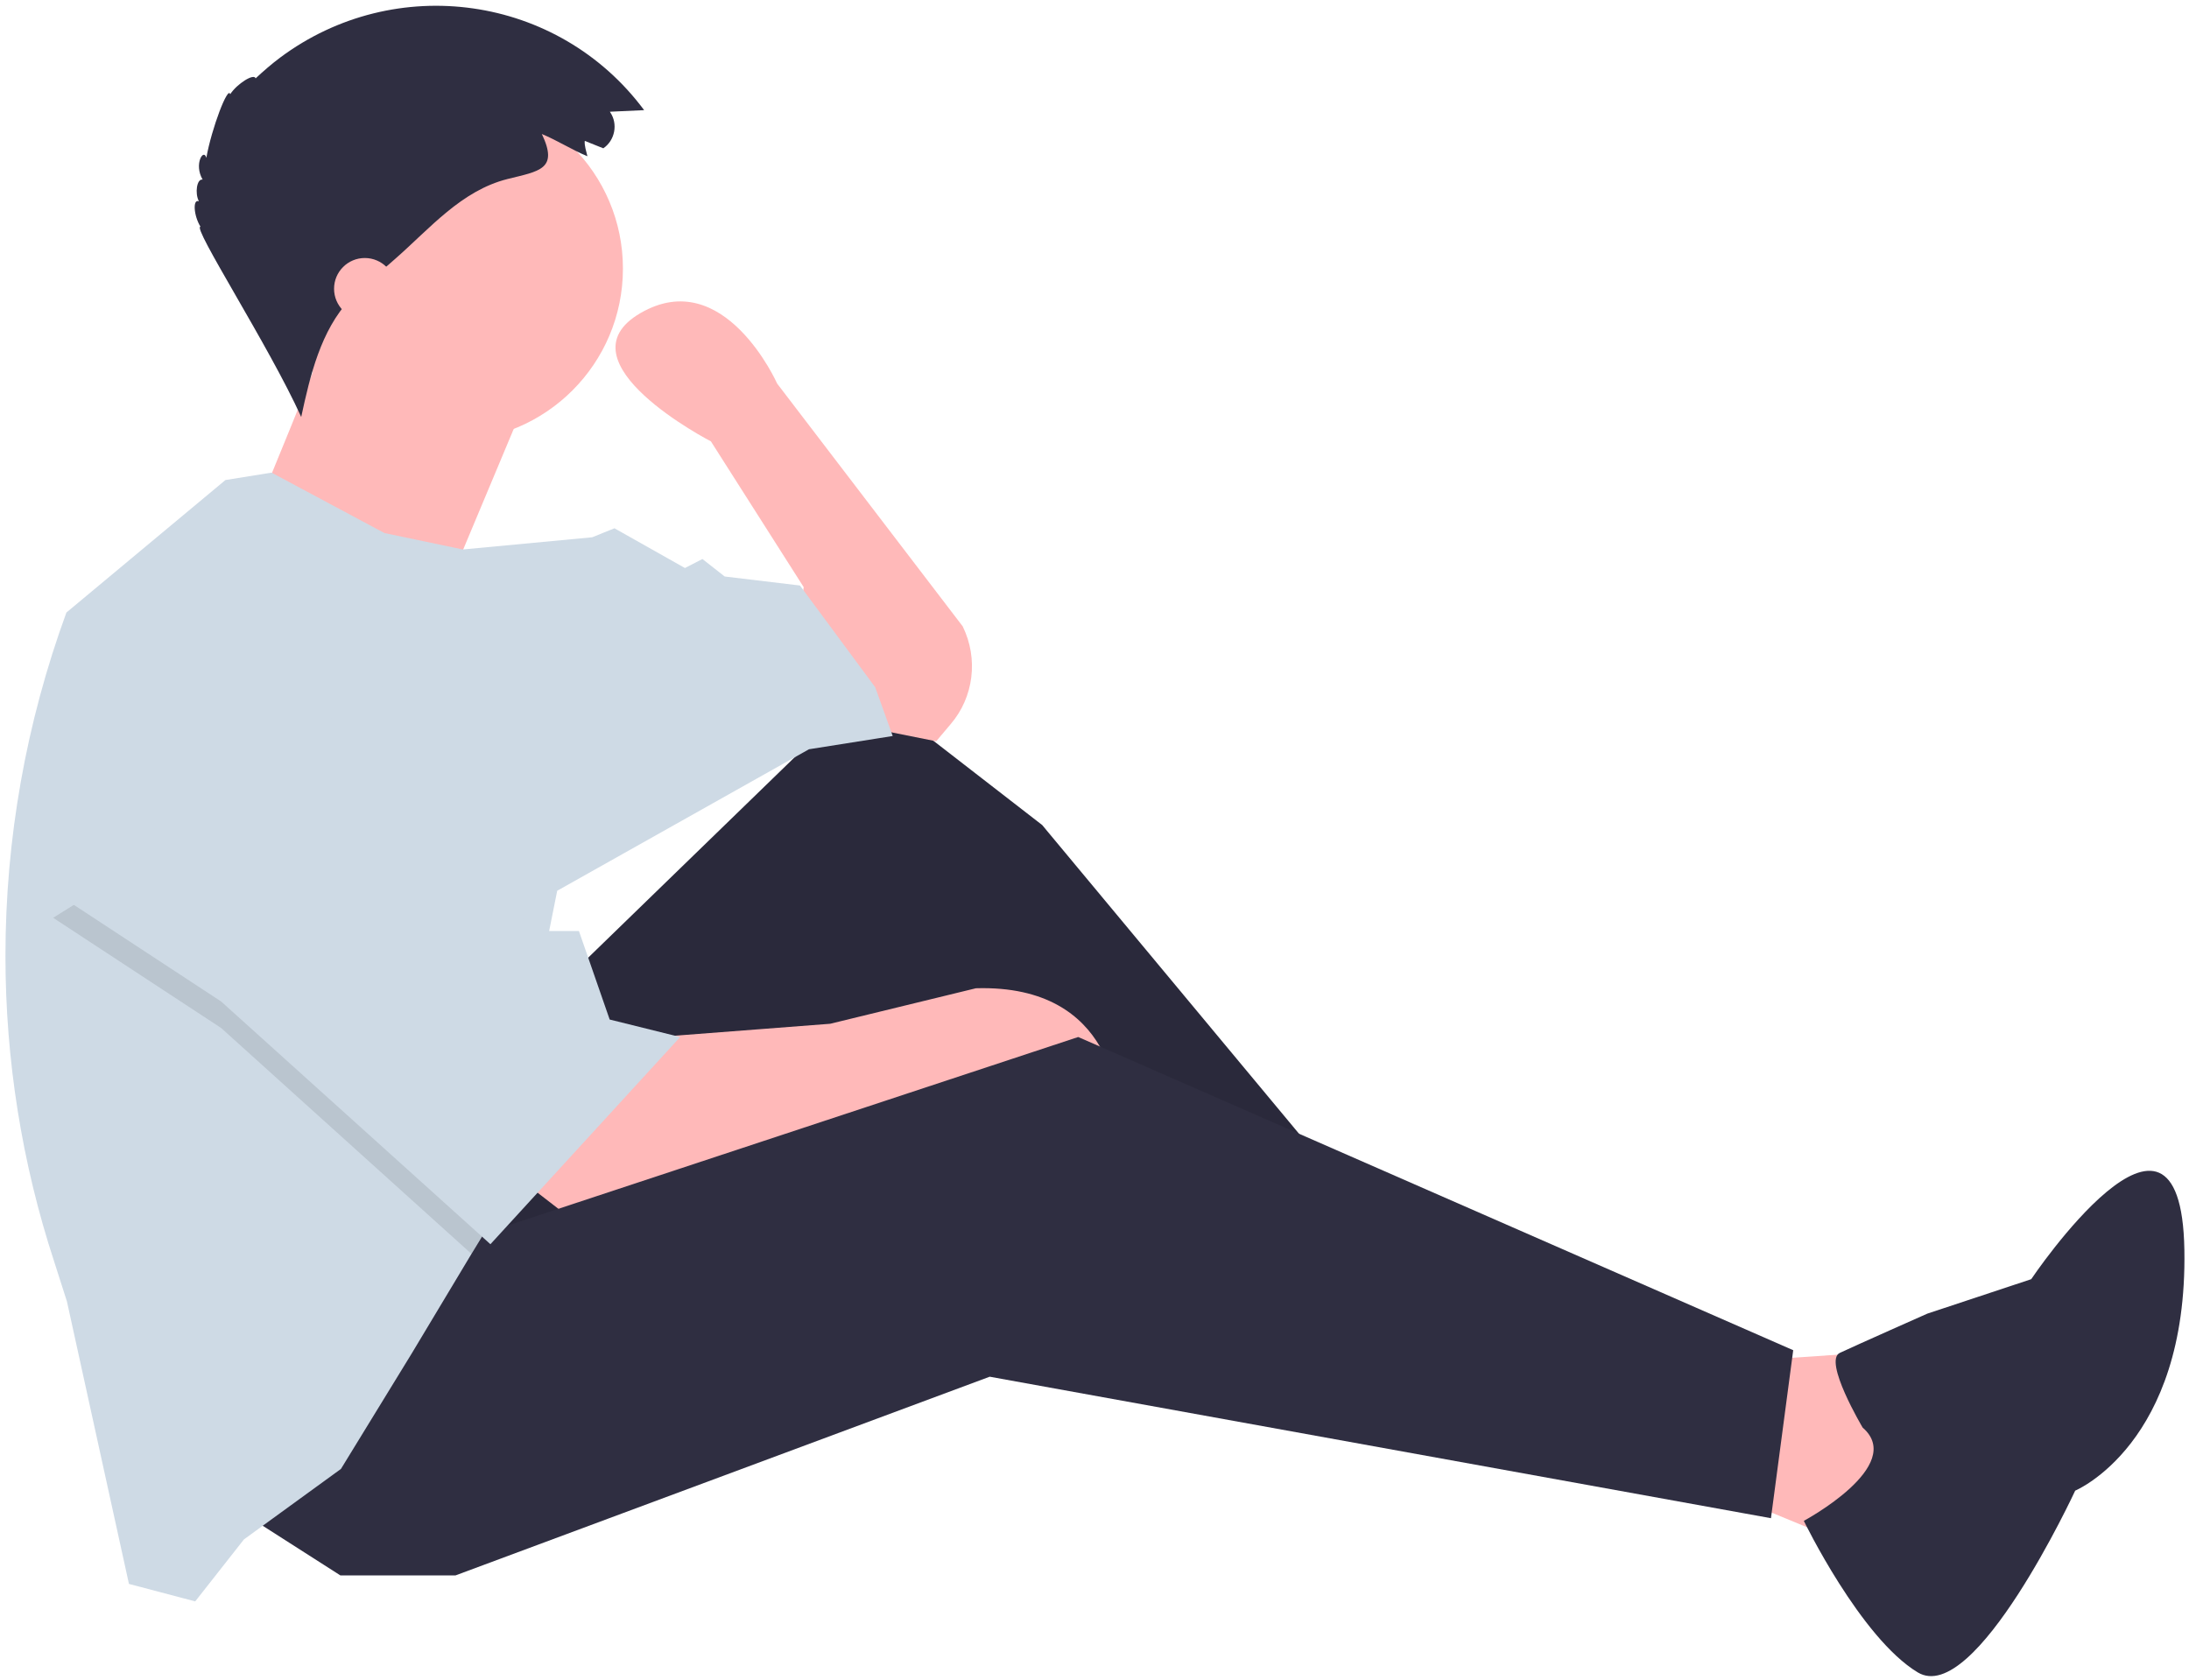
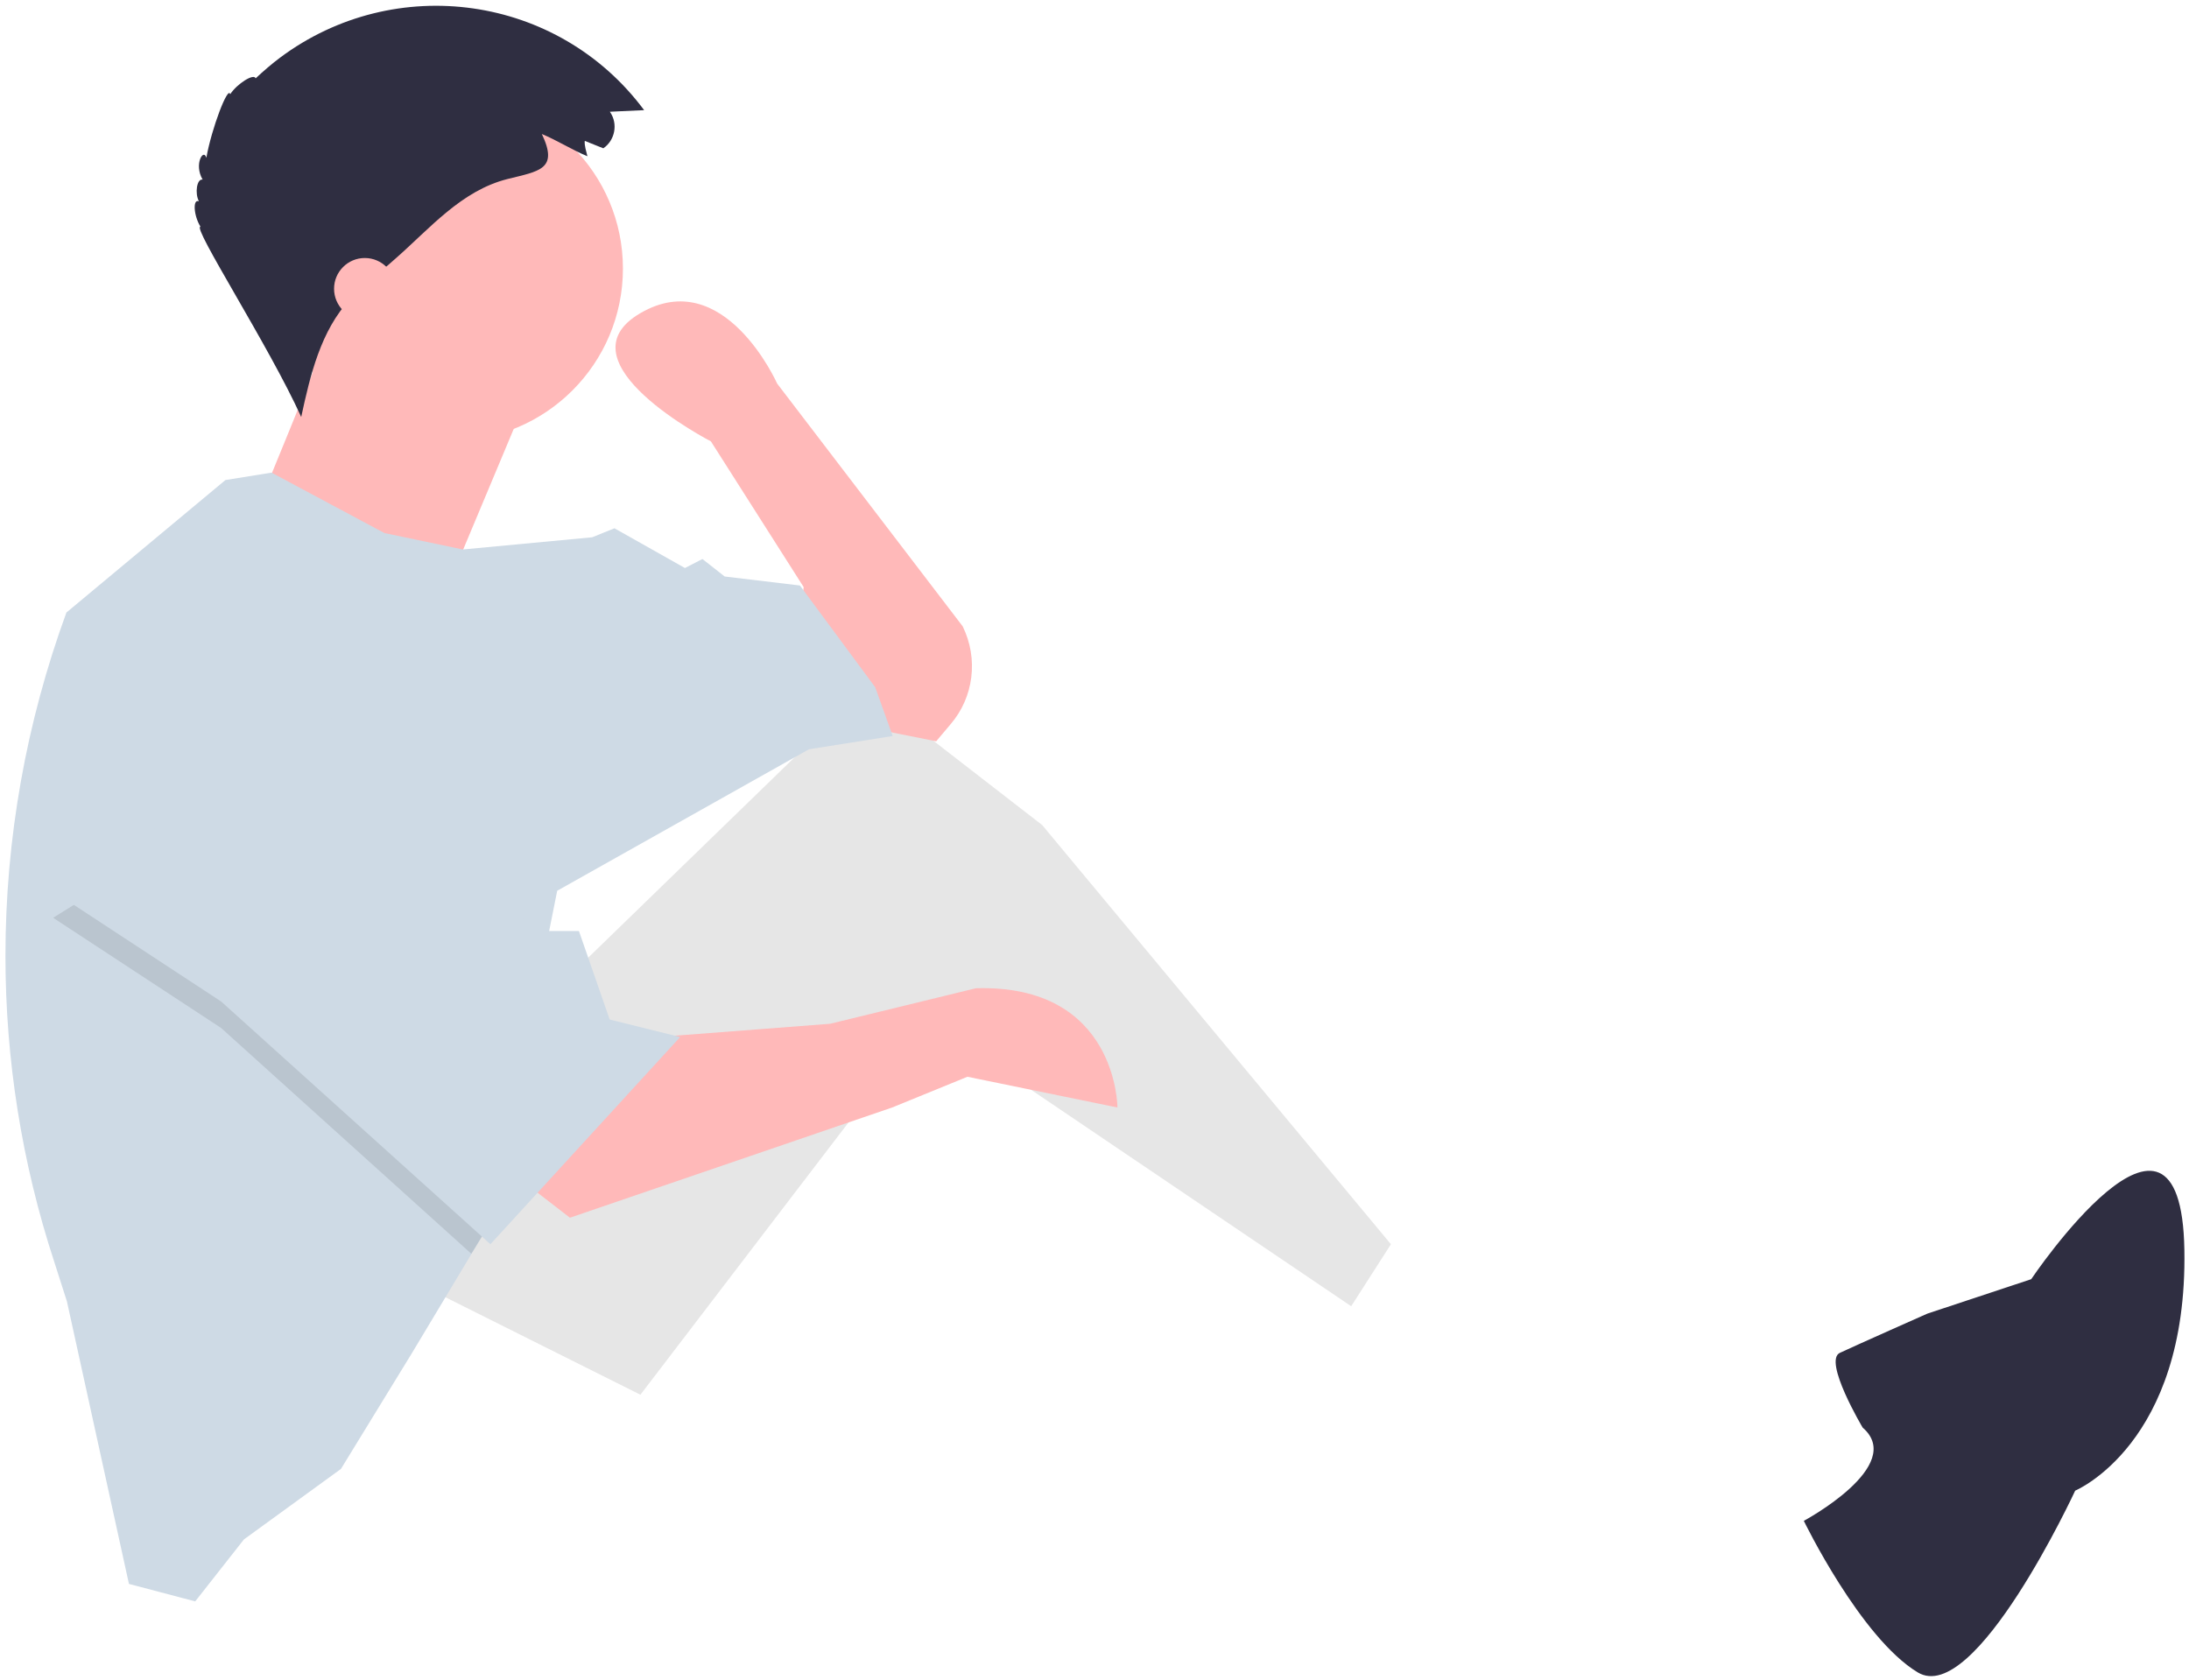
<svg xmlns="http://www.w3.org/2000/svg" id="Livello_1" x="0px" y="0px" viewBox="0 0 413 317" style="enable-background:new 0 0 413 317;" xml:space="preserve">
  <style type="text/css"> .st0{fill:#FFB9B9;} .st1{fill:#2F2E41;} .st2{opacity:0.1;enable-background:new ;} .st3{fill:#CEDAE5;} </style>
  <g id="Raggruppa_345" transform="translate(512.628 956.286)">
-     <path id="Tracciato_1728" class="st0" d="M-178.5-699.8l25-1.7l-8.3,37.5l-28.3-11.7L-178.5-699.8z" />
-     <path id="Tracciato_1729" class="st1" d="M-407.6-769.8l58.3-56.6l33.3,25.8l65.8,79.1l-7.5,11.7l-80-54.1l-54.1,70.8l-51.6-25.8 L-407.6-769.8z" />
    <path id="Tracciato_1730" class="st2" d="M-407.6-769.8l58.3-56.6l33.3,25.8l65.8,79.1l-7.5,11.7l-80-54.1l-54.1,70.8l-51.6-25.8 L-407.6-769.8z" />
    <path id="Tracciato_1731" class="st0" d="M-412.6-732.3l7.5,5.8l60.8-20.8l14.2-5.8l28.3,5.8c0,0,0-23.3-26.7-22.5l-27.5,6.7 l-32.5,2.5L-412.6-732.3z" />
-     <path id="Tracciato_1732" class="st1" d="M-466.7-670.7l18.3,11.7h21.7l100.8-37.5l147.4,26.7l4.2-31.7l-134.9-59.1l-118.3,39.1 L-466.7-670.7z" />
    <path id="Tracciato_1733" class="st0" d="M-348.5-818.9l12.5,2.5l2.7-3.2c4.4-5.1,5.3-12.4,2.3-18.5l0,0l-35-45.8 c0,0-10-22.5-25.8-13.3c-15.8,9.2,13.3,24.2,13.3,24.2l17.5,27.5l-1.7,14.2L-348.5-818.9z" />
    <ellipse id="Ellisse_202" class="st0" cx="-427.6" cy="-905.6" rx="32.5" ry="32.5" />
    <path id="Tracciato_1734" class="st0" d="M-413-881.8l-15,35.8l-35.8-15c0,0,11.7-28.3,11.7-29.2C-452.1-891.1-413-881.8-413-881.8 z" />
    <path id="Tracciato_1735" class="st3" d="M-511.6-775.9c0,19.6,3.1,39.1,9.2,57.7l2.4,7.5l11.7,53.3l12.5,3.3l9.2-11.7l18.3-13.3 l13.3-21.7l11.4-19l3.6-5.9l12.5-62.5l47.5-26.7l15.8-2.5l-3.3-9.2l-14.2-19.2l-14.2-1.7l-4.2-3.3l-3.3,1.7l-13.3-7.5l-4.2,1.7 l-24.4,2.3l-14.8-3.1l-21.3-11.4l-8.7,1.4l-30,25C-507.7-819.9-511.6-798-511.6-775.9L-511.6-775.9z" />
    <path id="Tracciato_1736" class="st1" d="M-161.2-686.9c0,0-7.5-12.6-4.3-14.1s16.5-7.4,16.5-7.4l19.6-6.5c0,0,28.3-42.1,28.9-5.5 c0.6,36.6-20.6,45.4-20.6,45.4s-18.9,40.8-29.7,34.3c-10.8-6.5-21.5-28.6-21.5-28.6S-152.9-679.7-161.2-686.9z" />
    <path id="Tracciato_1737" class="st2" d="M-502.6-783.1l31.7,20.8l47.2,42.6l3.6-5.9l10-50h-2.5l-25.8-47.5L-502.6-783.1z" />
    <path id="Tracciato_1738" class="st3" d="M-438.4-828.1l25.8,47.5h9.2l5.8,16.7l13.3,3.3l-35.8,39.1l-50.8-45.8l-31.7-20.8 L-438.4-828.1z" />
    <path id="Tracciato_1739" class="st1" d="M-402.3-929.7l3.5,1.4c2.2-1.5,2.8-4.6,1.3-6.8c0,0,0-0.1-0.1-0.1l6.5-0.3 c-16.2-21.8-47-26.1-68.7-9.9c-1.6,1.2-3.1,2.5-4.6,3.9c-0.3-1-3.5,1-4.8,3c-0.4-1.7-3.5,6.4-4.5,12c-0.5-1.9-2.4,1.2-0.7,4.1 c-1.1-0.2-1.5,2.6-0.7,4.1c-1.2-0.5-1,2.7,0.3,4.8c-1.7-0.1,13,22.6,19,35.9c1.7-7.9,3.7-16.3,9.2-22.2c0.9-1,2-1.9,3-2.8l5.6-4.9 c6.5-5.7,12.4-12.8,21.1-15c6-1.5,9.7-1.8,6.5-8.5c2.9,1.2,5.7,3,8.6,4.2C-402-927.7-402.4-928.8-402.3-929.7z" />
    <ellipse id="Ellisse_203" class="st0" cx="-443.8" cy="-901.8" rx="5.8" ry="5.8" />
  </g>
</svg>